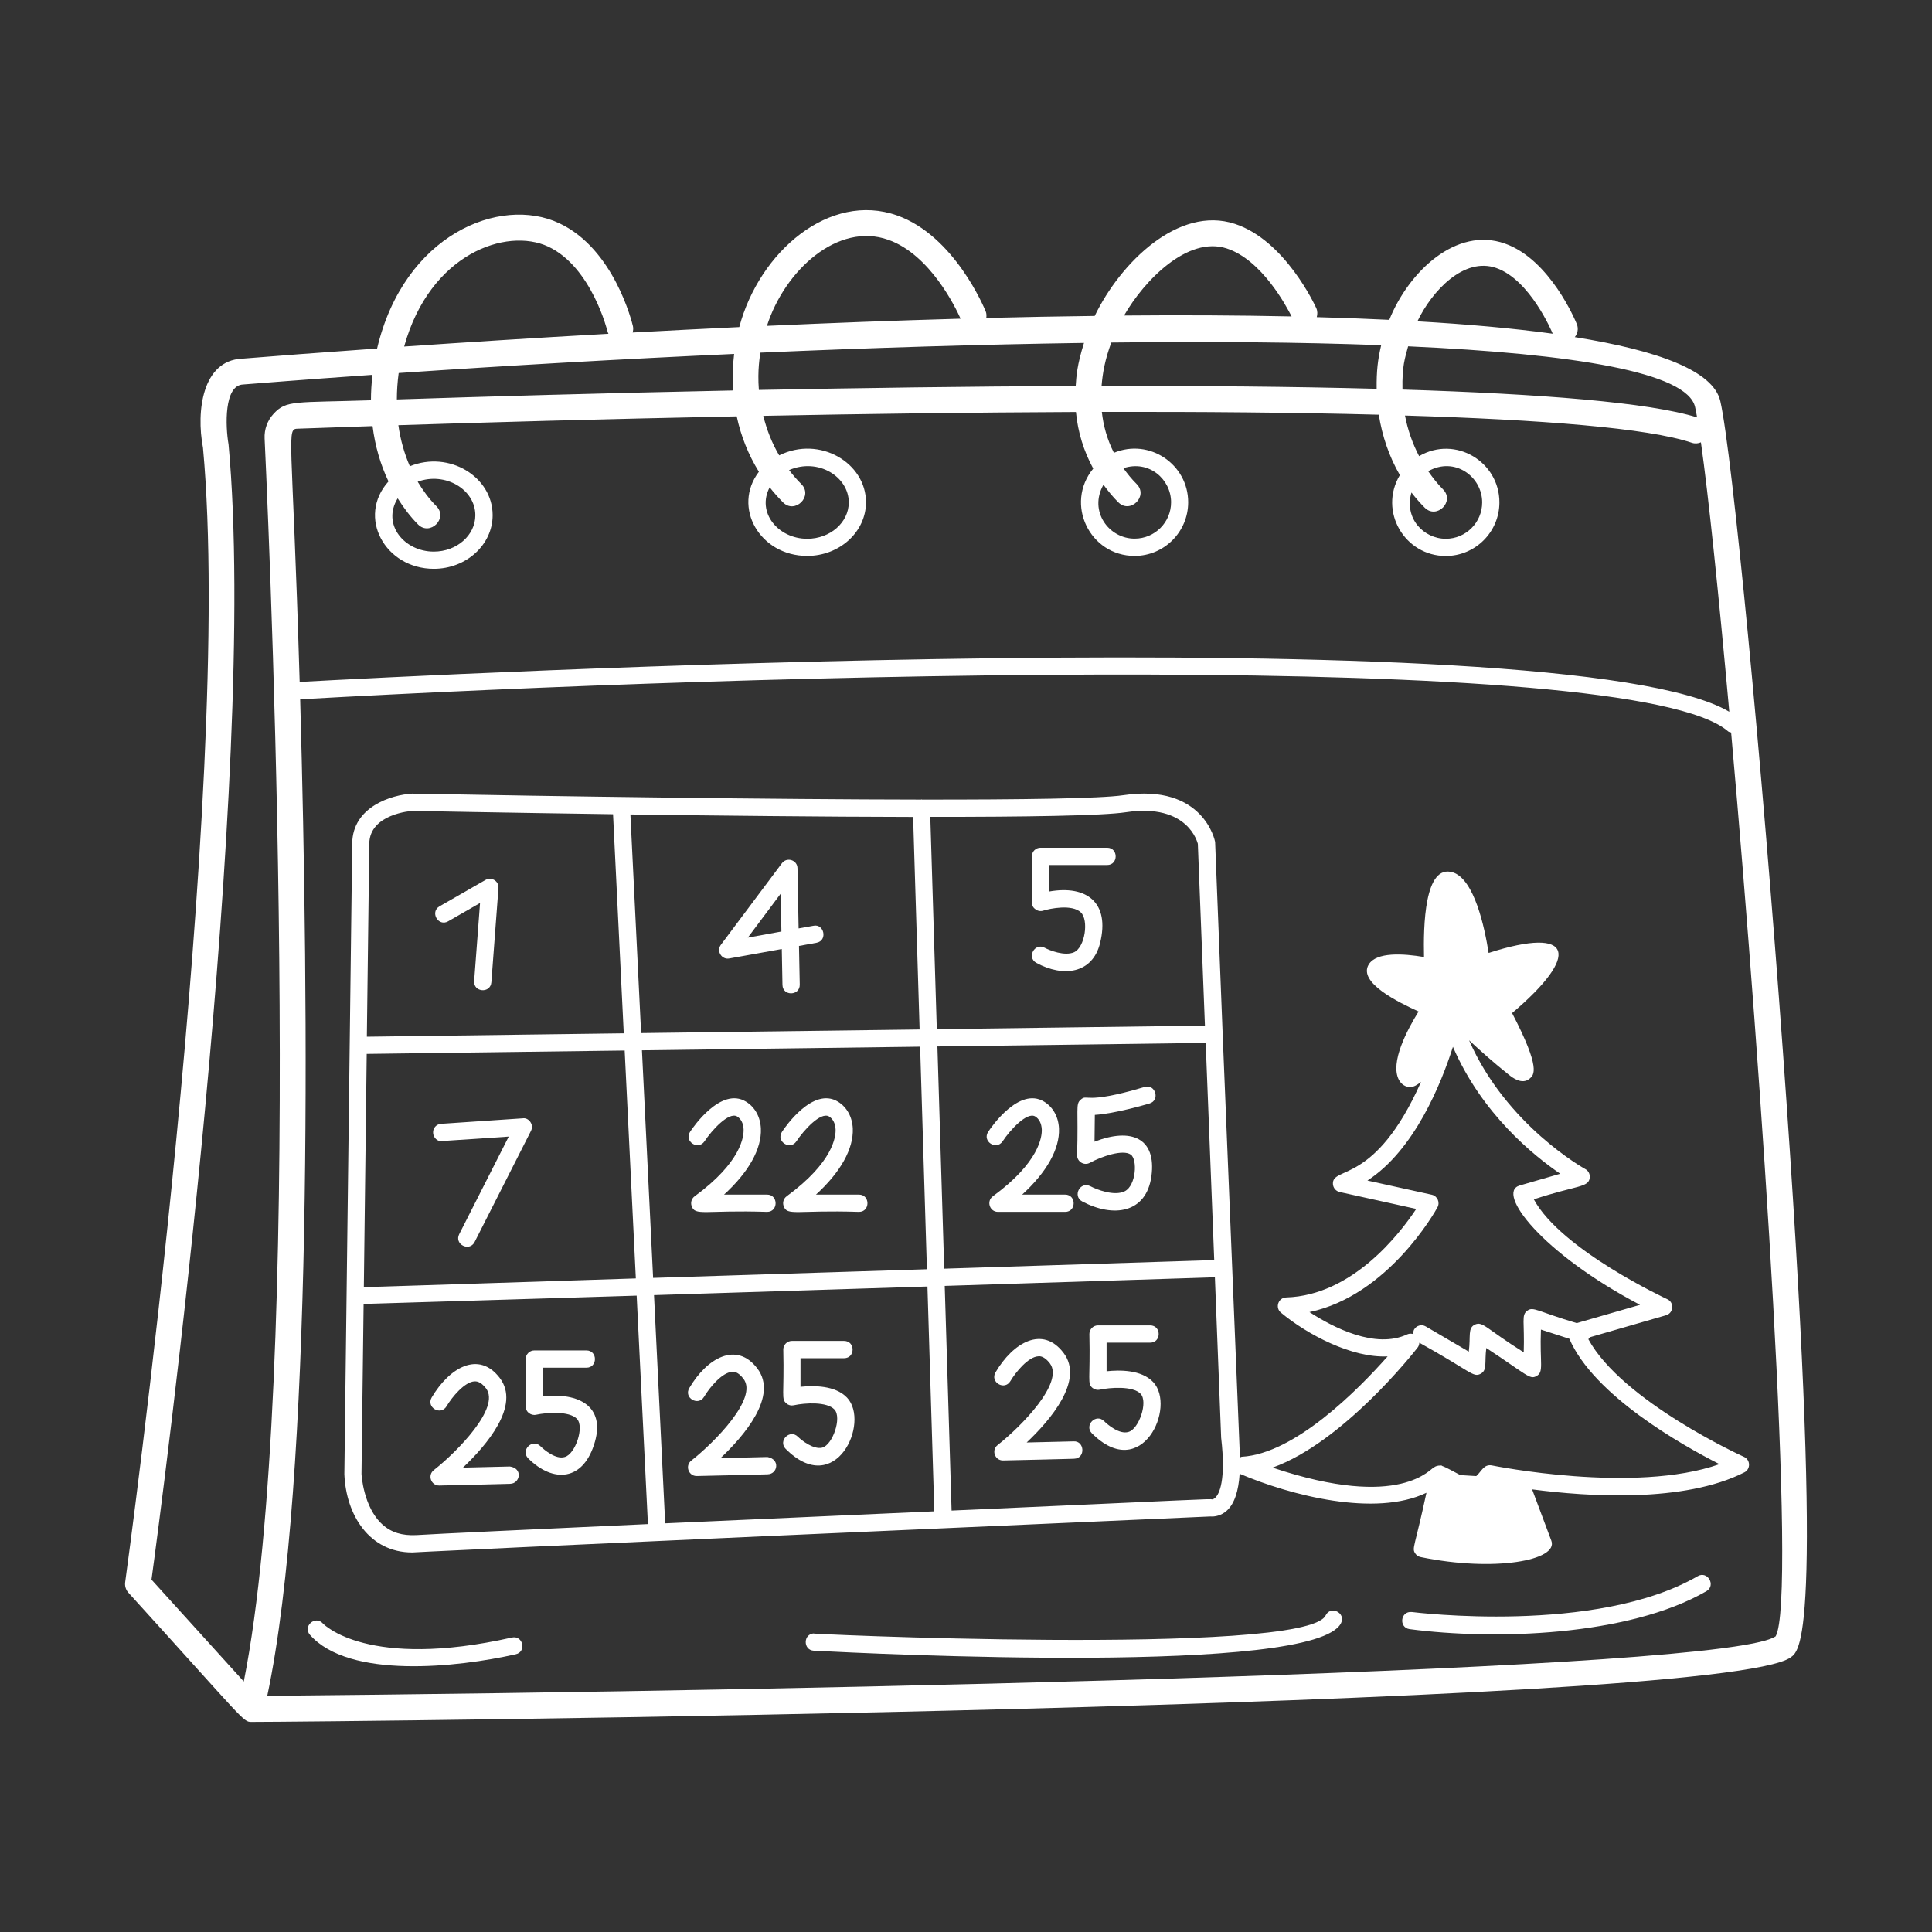
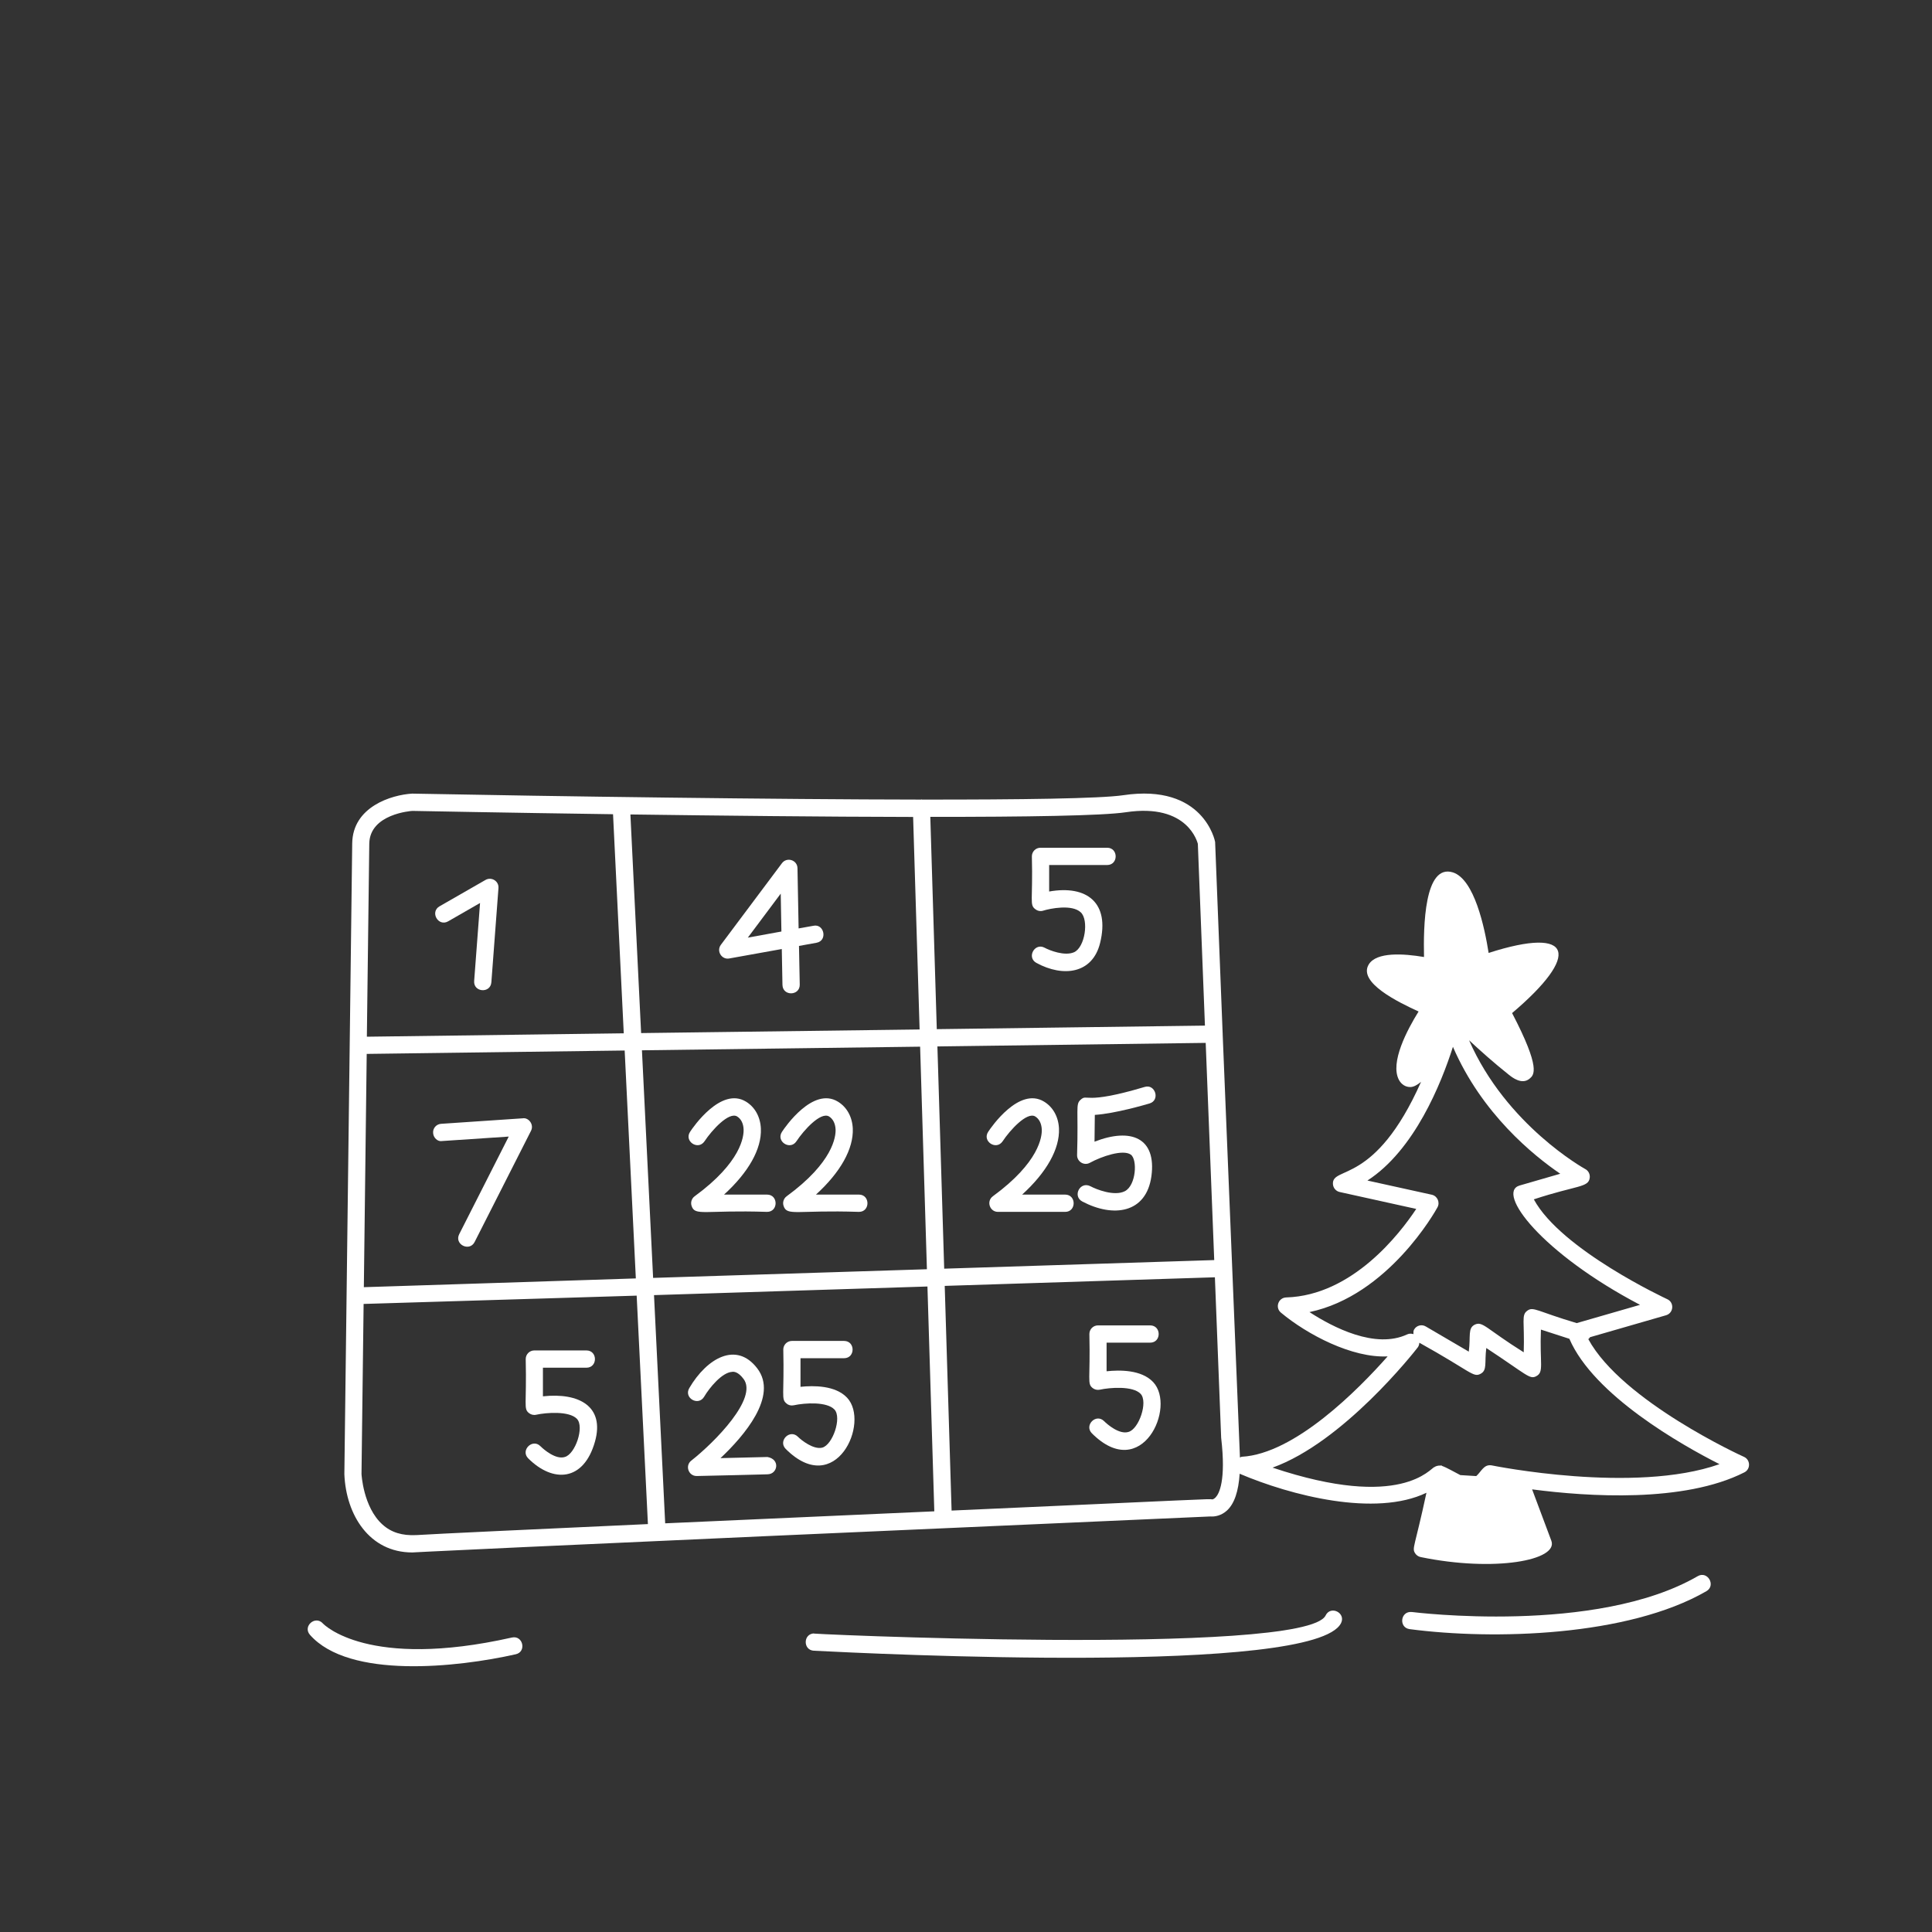
<svg xmlns="http://www.w3.org/2000/svg" width="1200pt" height="1200pt" version="1.1" viewBox="0 0 1200 1200">
  <rect x="0" y="0" width="1200" height="1200" fill="#333333" stroke="none" />
-   <path d="m1068.5 249.1c-4.312-18.703-38.25-31.359-90.375-39.703 1.781-2.203 2.391-5.203 1.312-7.969-0.656-1.641-16.547-40.266-44.766-50.156-30.141-10.641-59.672 17.344-71.766 47.391-14.578-0.703-29.578-1.266-45.047-1.688 0.516-1.781 0.516-3.75-0.281-5.578-0.797-1.734-19.453-42.188-50.625-52.359-34.875-11.438-70.969 23.953-87 57.188-22.266 0.281-44.766 0.703-67.359 1.266 0.188-1.359 0.188-2.766-0.375-4.125-0.797-1.922-19.359-46.875-54.984-59.531-41.859-14.859-85.547 22.312-98.062 69.328-22.641 1.078-44.766 2.203-66.234 3.375 0.328-1.266 0.516-2.578 0.188-3.938-0.469-1.969-11.578-48-45.844-63.984-36.703-17.156-96.281 6.938-113.06 77.859-35.953 2.531-64.969 4.781-84.141 6.328-24.188 1.219-28.406 32.25-24 55.359 19.5 211.69-47.672 699.66-48.328 704.53-0.328 2.344 0.375 4.734 1.969 6.516 72 79.266 71.25 80.297 76.312 80.297 42.938 0 911.72-8.297 956.21-40.078 6.375-4.547 21.328-15.234-4.922-377.34-12.984-179.26-31.5-371.29-38.812-402.98zm5.578 192.98c-101.91-60.047-816.42-22.453-887.95-18.516-4.641-158.11-8.672-157.08-0.703-157.31 8.484-0.328 24.562-0.891 45.984-1.594 1.547 12.281 4.875 23.859 9.891 34.359-19.828 22.078-2.109 54.281 28.172 54.281 20.109 0 36.516-14.953 36.516-33.328 0-23.859-27.047-40.312-51.422-30.375-3.422-7.875-5.859-16.453-7.125-25.5 51-1.641 125.9-3.797 210.14-5.484 2.625 12.281 7.266 23.906 13.781 34.406-16.734 21.938 0.516 52.266 30 52.266 20.109 0 36.516-14.953 36.516-33.328 0-24.516-28.828-41.578-53.906-29.109-4.5-7.594-7.734-15.891-9.891-24.562 62.297-1.219 128.86-2.109 194.21-2.391 1.172 12.562 4.875 24.375 10.734 35.156-17.906 21.891-2.156 54.234 25.688 54.234 18.375 0 33.281-14.953 33.281-33.328 0-23.625-24.141-39.891-46.125-30.703-4.359-8.578-6.609-17.25-7.5-25.406 60.516-0.141 119.34 0.328 172.03 1.734 2.109 13.359 6.469 26.109 13.078 37.5-13.406 22.5 3.047 50.25 28.5 50.25 18.375 0 33.328-14.953 33.328-33.328 0-25.125-27.281-41.812-49.875-28.688-4.078-7.828-7.078-16.312-8.766-25.219 84.562 2.578 150.98 7.734 178.18 16.922 1.922 0.656 3.891 0.469 5.625-0.281 4.688 33.094 11.016 93.984 17.625 167.34zm-618.1-222.24c-0.938 7.688-1.172 15.281-0.656 22.688-82.078 1.688-155.81 3.844-208.82 5.578 0-5.391 0.375-10.875 1.125-16.406 66.422-4.547 137.26-8.625 208.36-11.859zm-208.97 89.672c3.703 5.859 7.828 11.391 12.656 16.219 7.406 7.406 18.891-3.844 11.344-11.391-4.453-4.453-8.25-9.609-11.578-15.141 16.969-6.281 35.812 4.688 35.812 20.812 0 12.469-11.578 22.594-25.781 22.594-18.328 0.047-32.438-16.922-22.453-33.094zm231.05-6.844c2.578 3.281 5.344 6.375 8.297 9.375 7.406 7.406 18.891-3.844 11.344-11.391-2.766-2.719-5.25-5.672-7.594-8.672 18.094-7.828 37.078 4.172 37.078 20.062 0 12.469-11.578 22.594-25.781 22.594-18.141 0-31.594-16.406-23.344-31.969zm207.32-1.594c2.812 3.797 5.766 7.5 9.234 10.922 7.406 7.406 18.891-3.844 11.344-11.391-3.188-3.188-5.812-6.469-8.203-9.797 15.938-5.297 29.625 6.938 29.625 21.141 0 12.469-10.125 22.594-22.594 22.594-16.031 0.094-28.734-17.062-19.406-33.469zm199.55 14.25c7.406 7.406 18.891-3.844 11.344-11.391-3.422-3.422-6.422-7.266-9.188-11.25 16.312-9.281 33.516 3.281 33.516 19.359 0 12.469-10.125 22.594-22.594 22.594-13.688 0-26.016-12.656-21.328-28.734 2.531 3.281 5.297 6.469 8.25 9.422zm167.9-62.578c0.375 1.688 0.844 4.031 1.266 6.516-29.719-9.328-97.406-14.625-183-17.297-0.281-14.766 1.547-19.453 3.516-26.859 103.31 4.688 173.26 16.172 178.22 37.641zm-123.52-86.297c21 7.312 34.594 39.562 35.109 40.828-24.75-3.375-53.156-5.906-84.047-7.688 9.188-19.125 28.969-40.078 48.938-33.141zm-74.25 75.047c-52.5-1.406-110.86-1.875-170.86-1.781 0.656-8.109 2.156-16.453 6.047-26.953 60.75-0.703 117.61-0.234 167.63 1.641-2.109 8.953-2.953 16.125-2.812 27.094zm-93.141-87.188c21.75 7.078 37.031 35.719 40.312 42.234-33.281-0.703-68.25-0.891-104.06-0.562 12.516-21.844 39.516-49.547 63.75-41.672zm-93.797 85.453c-66.047 0.234-133.5 1.219-196.78 2.438-0.984-12.703 0.703-20.906 0.891-23.156 68.391-3 136.6-5.109 201.05-6.047-4.359 13.969-4.734 20.484-5.156 26.766zm-116.34-90.797c26.016 9.188 41.859 42.281 44.859 48.984-40.5 1.125-80.953 2.672-120.28 4.453 11.109-34.641 44.109-64.594 75.422-53.438zm-211.36 4.172c27.141 12.656 36.938 52.734 37.031 53.109 0.094 0.422 0.328 0.703 0.469 1.078-46.875 2.625-89.953 5.391-126.89 7.922 16.031-57.797 63.516-74.109 89.391-62.109zm-198.47 122.86c-1.969-11.25-2.859-36.703 9-37.172 11.203-0.844 34.031-2.766 80.391-6-0.609 5.344-0.938 10.594-0.938 15.797-47.203 1.547-52.547-0.234-60.469 8.391-3.891 4.219-5.859 9.703-5.578 15.422 4.547 97.781 24.609 583.45-12.938 771.98l-57.328-63.281c6.281-45.891 66.703-500.9 47.859-705.14zm960.94 740.34c-29.812 21.188-572.68 33.656-936.89 36.984 28.359-133.97 25.828-427.4 20.438-618.98 283.5-15.844 827.48-31.734 886.92 19.922 0.516 0.469 1.219 0.469 1.875 0.703 19.547 219.79 40.828 538.64 27.656 561.37z" fill="#fff" />
  <path d="m986.53 831.79c0.328-0.422 0.797-0.703 1.031-1.219l47.25-13.641c4.781-1.406 5.203-7.969 0.75-9.984-0.703-0.328-66-30.75-82.875-62.016 27.094-8.906 34.078-7.219 34.734-13.5 0.234-2.156-0.844-4.266-2.766-5.297-0.516-0.281-49.078-27.188-72.188-80.016 6.891 6.422 15.656 14.25 24.75 21.469 1.969 1.547 8.016 6.422 12.844 2.391 2.719-2.297 7.219-6.047-10.875-40.734 42.562-36.047 38.297-54.328-14.578-37.359-2.484-15.891-8.859-45.703-22.172-50.016-17.812-5.578-18.375 33.75-17.953 52.547-12.797-2.156-29.484-3.234-34.312 4.594-6.938 11.297 18.656 23.625 30.938 29.25-6.938 11.156-17.953 31.734-12.188 42.516 1.547 2.812 4.078 4.406 6.984 4.406h0.188c1.969-0.047 4.172-1.266 6.562-3.234-28.688 64.547-55.359 52.031-54.75 63.469 0.141 2.391 1.828 4.453 4.219 4.969l47.531 10.5c-10.125 15.281-39.562 53.719-80.766 54.984-4.922 0.141-7.078 6.328-3.234 9.469 16.312 13.594 44.156 28.266 66.234 27.141-18.281 20.672-57.656 60.516-90.609 62.344-0.422 0.047-0.703 0.328-1.125 0.469-0.141-3.234-10.594-259.36-10.734-262.97 0-0.047 0.047-0.047 0.047-0.094s-0.047-0.047-0.047-0.094l-4.688-119.2c-0.047-0.375-7.031-36.469-57.047-29.016-14.109 2.109-63.844 2.766-125.06 2.719-0.094 0-0.141-0.094-0.188-0.094h-0.188c-0.094 0-0.094 0.094-0.188 0.094-88.641-0.094-226.36-1.969-316.08-3.703-12.75 0.75-36.938 8.109-37.219 30.938l-4.875 391.78c1.031 25.312 15.516 48.609 42.188 48.609 0.609 0 19.219-1.406 495.71-22.359 2.719 0.234 6.75-0.469 10.266-3.656 4.734-4.312 7.219-12.188 7.922-22.875 31.828 13.547 84.281 27.047 116.02 11.812-7.312 34.125-9.141 34.266-7.031 37.594 0.797 1.219 2.016 2.062 3.422 2.344 45.938 9.469 85.734 2.016 81.188-10.125l-11.953-31.922c34.688 4.547 94.359 8.438 131.81-10.547 3.984-1.969 3.891-7.828-0.234-9.656-0.844-0.328-75.656-34.5-96.656-73.078zm-580.87-38.062-6.938-141.37 172.78-2.25 4.219 138.24zm170.39 5.344 4.266 139.64c-54.281 2.391-113.91 5.062-167.16 7.453l-6.938-141.74zm-348.28-144.47 160.22-2.109 6.938 141.56c-2.25 0.094-171.14 5.531-168.94 5.438zm170.44-12.938-6.656-135.79c55.688 0.75 119.91 1.453 175.6 1.547l4.031 132zm184.03 8.297 166.64-2.203 5.297 134.9-167.72 5.344zm116.95-145.45c39.094-5.906 44.672 19.359 44.812 19.594l4.406 112.92-166.55 2.203-4.031-131.86c59.297 0.047 107.11-0.703 121.36-2.859zm-443.06-0.844c5.766 0.094 57.938 1.125 124.64 2.062l6.656 136.08-159.56 2.109 1.5-119.91c0.281-18.516 26.062-20.297 26.766-20.344zm2.391 449.81c-8.672 0.422-15.469-1.594-20.953-6.562-12.047-10.828-13.031-31.453-13.031-31.453l1.312-105.56c52.688-1.594 177.61-5.391 169.6-5.156l6.984 141.89c-72.656 3.328-131.34 6.047-143.9 6.844zm496.55-23.438c-1.172 1.219-2.062 1.219-1.922 1.266-2.156-0.469-5.297 0-162.1 6.938l-4.266-139.55 167.81-5.344 3.891 99.703c3.141 26.812-1.359 34.828-3.422 36.984zm58.266-115.08c48.844-10.266 78.188-62.625 79.5-65.062 1.688-3.047 0-7.031-3.516-7.828l-39.984-8.812c29.203-18.891 45.797-60.141 53.109-83.062 17.953 41.578 50.062 67.547 66.656 78.844l-25.266 7.312c-14.812 4.359 13.641 42 74.812 74.109l-39.328 11.344c-24.516-7.266-26.953-10.5-30.703-7.688-3.844 2.766-1.594 6.656-2.203 25.828-23.578-14.812-25.406-19.453-30.375-17.203-4.5 2.25-2.484 6.984-3.75 16.781l-26.672-15.609c-2.531-1.547-5.859-0.656-7.312 1.922-0.516 0.891-0.422 1.875-0.375 2.812-1.266-0.375-2.578-0.422-3.844 0.141-19.828 9.328-46.172-4.359-60.75-13.828zm113.11 95.203c-4.828-0.75-6.234 3.703-9.516 6.656l-9.891-0.609c-3.375-1.734-8.672-4.781-11.297-5.672-0.188-0.047-0.281-0.281-0.469-0.328-0.234-0.047-0.469 0.141-0.703 0.094-1.406-0.141-3.047 0.469-3.609 0.938-2.297 0.281-20.203 27.234-100.55 0.328 43.969-15.797 88.031-71.859 90.141-74.625 0.703-0.891 0.938-1.922 1.031-2.953 32.062 17.812 33.422 21.797 38.016 19.312 4.266-2.25 2.391-6.703 3.562-16.031 25.312 16.641 26.953 19.734 31.078 17.484 4.922-2.625 2.016-7.594 2.859-28.922l17.672 5.719c15.141 35.109 69.703 65.953 93.234 77.859-52.922 18.703-140.63 0.938-141.56 0.75z" fill="#fff" />
  <path d="m278.34 572.26 19.828-11.391-3.656 48.422c-0.562 7.078 10.125 7.922 10.688 0.797l4.406-58.5c0.328-4.359-4.359-7.125-8.016-5.062l-28.594 16.406c-6.094 3.516-0.797 12.844 5.344 9.328z" fill="#fff" />
  <path d="m505.22 575.02-9.188 1.641-0.703-37.406c-0.094-5.156-6.656-7.125-9.656-3.094l-37.922 50.672c-2.953 3.938 0.562 9.422 5.25 8.484l32.578-5.859 0.422 22.266c0.141 7.172 10.875 6.891 10.734-0.188l-0.469-24 10.875-1.969c7.078-1.266 4.781-12-1.922-10.547zm-40.734 7.359 20.438-27.328 0.422 23.531z" fill="#fff" />
  <path d="m647.9 565.64c4.312-1.359 17.906-4.125 23.391 1.031 5.109 4.781 2.625 21.797-4.219 24.797-5.859 2.531-15.188-1.172-18.234-2.812-6.141-3.328-11.344 6-5.109 9.422 16.734 9.094 34.875 6.703 39.562-12.375 6.141-24.984-8.156-36.094-31.641-31.969v-16.453h36c7.078 0 7.078-10.734 0-10.734h-41.391c-2.953 0-5.344 2.391-5.344 5.344 0.703 27.891-1.641 30.094 2.203 32.859 1.359 1.078 3.188 1.406 4.781 0.891z" fill="#fff" />
  <path d="m661.55 741.98h-26.672c15.234-13.875 23.391-28.406 22.875-41.016-0.328-7.266-3.703-13.359-9.281-16.734-15.422-9.375-32.812 15.844-34.688 18.75-3.891 5.859 4.969 11.766 8.953 5.906 4.547-6.891 15.047-18.422 20.203-15.469 2.484 1.5 3.938 4.359 4.125 8.062 0.188 4.406-1.453 20.391-30.375 41.531-4.219 3.141-1.922 9.703 3.141 9.703h41.766c7.031 0 7.031-10.734-0.047-10.734z" fill="#fff" />
  <path d="m476.39 741.98h-26.672c15.234-13.875 23.438-28.406 22.875-41.016-0.328-7.266-3.703-13.359-9.281-16.734-15.422-9.375-32.812 15.844-34.688 18.75-3.891 5.859 4.969 11.766 8.953 5.906 4.547-6.891 15.047-18.422 20.203-15.469 2.484 1.5 3.938 4.359 4.078 8.016 0.188 4.406-1.406 20.391-30.375 41.578-1.875 1.359-2.672 3.797-1.922 6 2.109 6.516 7.969 2.438 46.875 3.703 7.078 0 7.078-10.734-0.047-10.734z" fill="#fff" />
  <path d="m533.48 741.98h-26.672c15.234-13.875 23.391-28.406 22.875-41.016-0.328-7.266-3.703-13.359-9.281-16.734-15.422-9.375-32.812 15.844-34.688 18.75-3.938 5.906 5.016 11.766 8.953 5.906 4.547-6.891 15-18.422 20.203-15.469 2.484 1.5 3.938 4.359 4.125 8.062 0.188 4.406-1.453 20.391-30.375 41.531-1.875 1.359-2.672 3.797-1.922 6 2.109 6.516 8.016 2.438 46.828 3.703 7.031 0 7.031-10.734-0.047-10.734z" fill="#fff" />
  <path d="m713.95 685.4c6.891-2.016 3.562-12.422-3.047-10.266-38.391 11.438-35.203 3.891-39.75 7.969-3.234 2.859-1.266 5.672-2.156 34.359-0.047 4.078 4.359 6.75 7.922 4.781 7.359-4.031 20.578-8.484 25.406-5.109 4.266 2.906 3.375 19.125-3.656 22.734-6.516 3.328-17.672-1.078-21.422-3.094-6.422-3.234-11.203 6.141-5.062 9.469 19.312 10.219 39.797 7.406 42.984-15.703 3.188-23.719-12.516-30.328-35.344-21.422l0.188-16.641c12.562-0.797 31.5-6.375 33.938-7.078z" fill="#fff" />
  <path d="m687.32 851.72v-17.766h27.047c7.078 0 7.078-10.734 0-10.734h-32.391c-2.953 0-5.344 2.391-5.344 5.344 0.656 28.781-1.5 30.75 2.016 33.562 1.219 0.984 2.906 1.359 4.5 1.031 6.188-1.359 20.484-2.484 25.312 2.578 4.734 5.016-1.078 21.984-7.594 23.672-5.578 1.688-12.891-4.5-15.094-6.703-5.016-5.016-12.516 2.578-7.594 7.547 31.031 31.031 52.594-16.453 38.062-31.828-7.266-7.688-20.672-7.594-28.922-6.703z" fill="#fff" />
-   <path d="m666.84 895.26-29.156 0.703c14.625-13.828 35.953-38.578 22.875-55.688-12.984-17.109-31.359-6.422-42.234 12.141-3.562 6.141 5.625 11.484 9.234 5.438 3.422-5.766 11.156-15.094 17.344-15.422 0.844-0.141 3.703-0.188 7.172 4.359 9.094 11.953-17.906 39.328-32.438 50.766-3.984 3.094-1.781 9.562 3.328 9.562 2.156 0 46.359-1.078 44.203-1.078 7.266-0.234 6.469-11.203-0.328-10.781z" fill="#fff" />
  <path d="m492.94 872.86c7.359-1.594 20.719-2.297 25.359 2.625 4.688 5.016-1.078 21.938-7.594 23.672-5.391 1.359-12.891-4.547-15.094-6.75-5.062-5.016-12.516 2.578-7.594 7.547 31.031 31.031 52.594-16.453 38.109-31.828-7.266-7.688-20.719-7.594-28.922-6.75v-17.766h27.047c7.078 0 7.078-10.734 0-10.734h-32.391c-2.953 0-5.344 2.391-5.344 5.344 0.656 28.547-1.5 30.75 2.016 33.516 1.172 1.078 2.812 1.453 4.406 1.125z" fill="#fff" />
  <path d="m437.34 867.56c3.422-5.812 11.156-15.094 17.344-15.469 1.031-0.188 3.703-0.188 7.125 4.359 9.141 11.953-17.906 39.328-32.438 50.766-3.984 3.094-1.781 9.562 3.328 9.562 2.156 0 46.359-1.078 44.203-1.078 6.141-0.188 7.828-9.328-0.234-10.734l-29.156 0.703c14.672-13.828 35.953-38.531 22.875-55.688-12.984-17.109-31.359-6.375-42.234 12.141-3.656 6.141 5.578 11.484 9.188 5.438z" fill="#fff" />
  <path d="m337.22 867.28v-17.766h27c7.078 0 7.078-10.734 0-10.734h-32.344c-2.953 0-5.344 2.391-5.344 5.344 0.656 28.781-1.5 30.75 2.016 33.562 1.219 0.984 2.906 1.406 4.5 1.031 6.188-1.359 20.484-2.484 25.312 2.578 4.734 5.016-1.078 21.984-7.594 23.672-5.531 1.734-12.891-4.5-15.094-6.703-4.969-5.016-12.562 2.578-7.594 7.547 15.375 15.375 34.5 14.438 41.484-10.453 6.094-21.75-9.797-30.516-32.344-28.078z" fill="#fff" />
-   <path d="m316.69 910.87-29.156 0.703c14.625-13.828 35.953-38.578 22.875-55.688-13.125-17.203-31.406-6.328-42.281 12.141-3.562 6.141 5.625 11.484 9.234 5.438 3.422-5.766 11.156-15.094 17.344-15.469 0.984 0 3.656-0.188 7.172 4.359 9.094 11.953-17.906 39.328-32.438 50.766-3.984 3.094-1.781 9.562 3.328 9.562 2.156 0 46.359-1.078 44.203-1.078 6.047-0.188 7.969-9.609-0.281-10.734z" fill="#fff" />
  <path d="m317.95 1017.1c-89.484 20.109-116.81-8.109-117.38-8.719-4.688-5.25-12.703 1.688-8.062 7.031 24.328 27.656 91.828 20.203 127.78 12.094 6.938-1.5 4.594-11.953-2.344-10.406z" fill="#fff" />
  <path d="m823.36 1003.4c-12.609 25.828-338.39 10.828-317.58 11.156-6.938 0-7.172 10.359-0.281 10.734 36.141 1.828 311.58 15.516 327.47-17.203 3.094-6.328-6.516-11.109-9.609-4.688z" fill="#fff" />
  <path d="m1054.5 978.98c-63.141 36.562-176.39 22.406-177.56 22.266-7.172-0.75-8.297 9.75-1.359 10.641 52.031 6.844 135.52 4.594 184.31-23.578 6.094-3.562 0.703-12.844-5.391-9.328z" fill="#fff" />
  <path d="m274.64 708.71 41.344-2.766-30.75 60.609c-3.234 6.328 6.328 11.156 9.562 4.875l35.016-69.047c2.062-4.031-1.641-8.391-5.109-7.781l-50.719 3.422c-2.953 0.188-5.203 2.719-4.969 5.672 0.141 2.953 2.812 5.578 5.625 5.016z" fill="#fff" />
</svg>